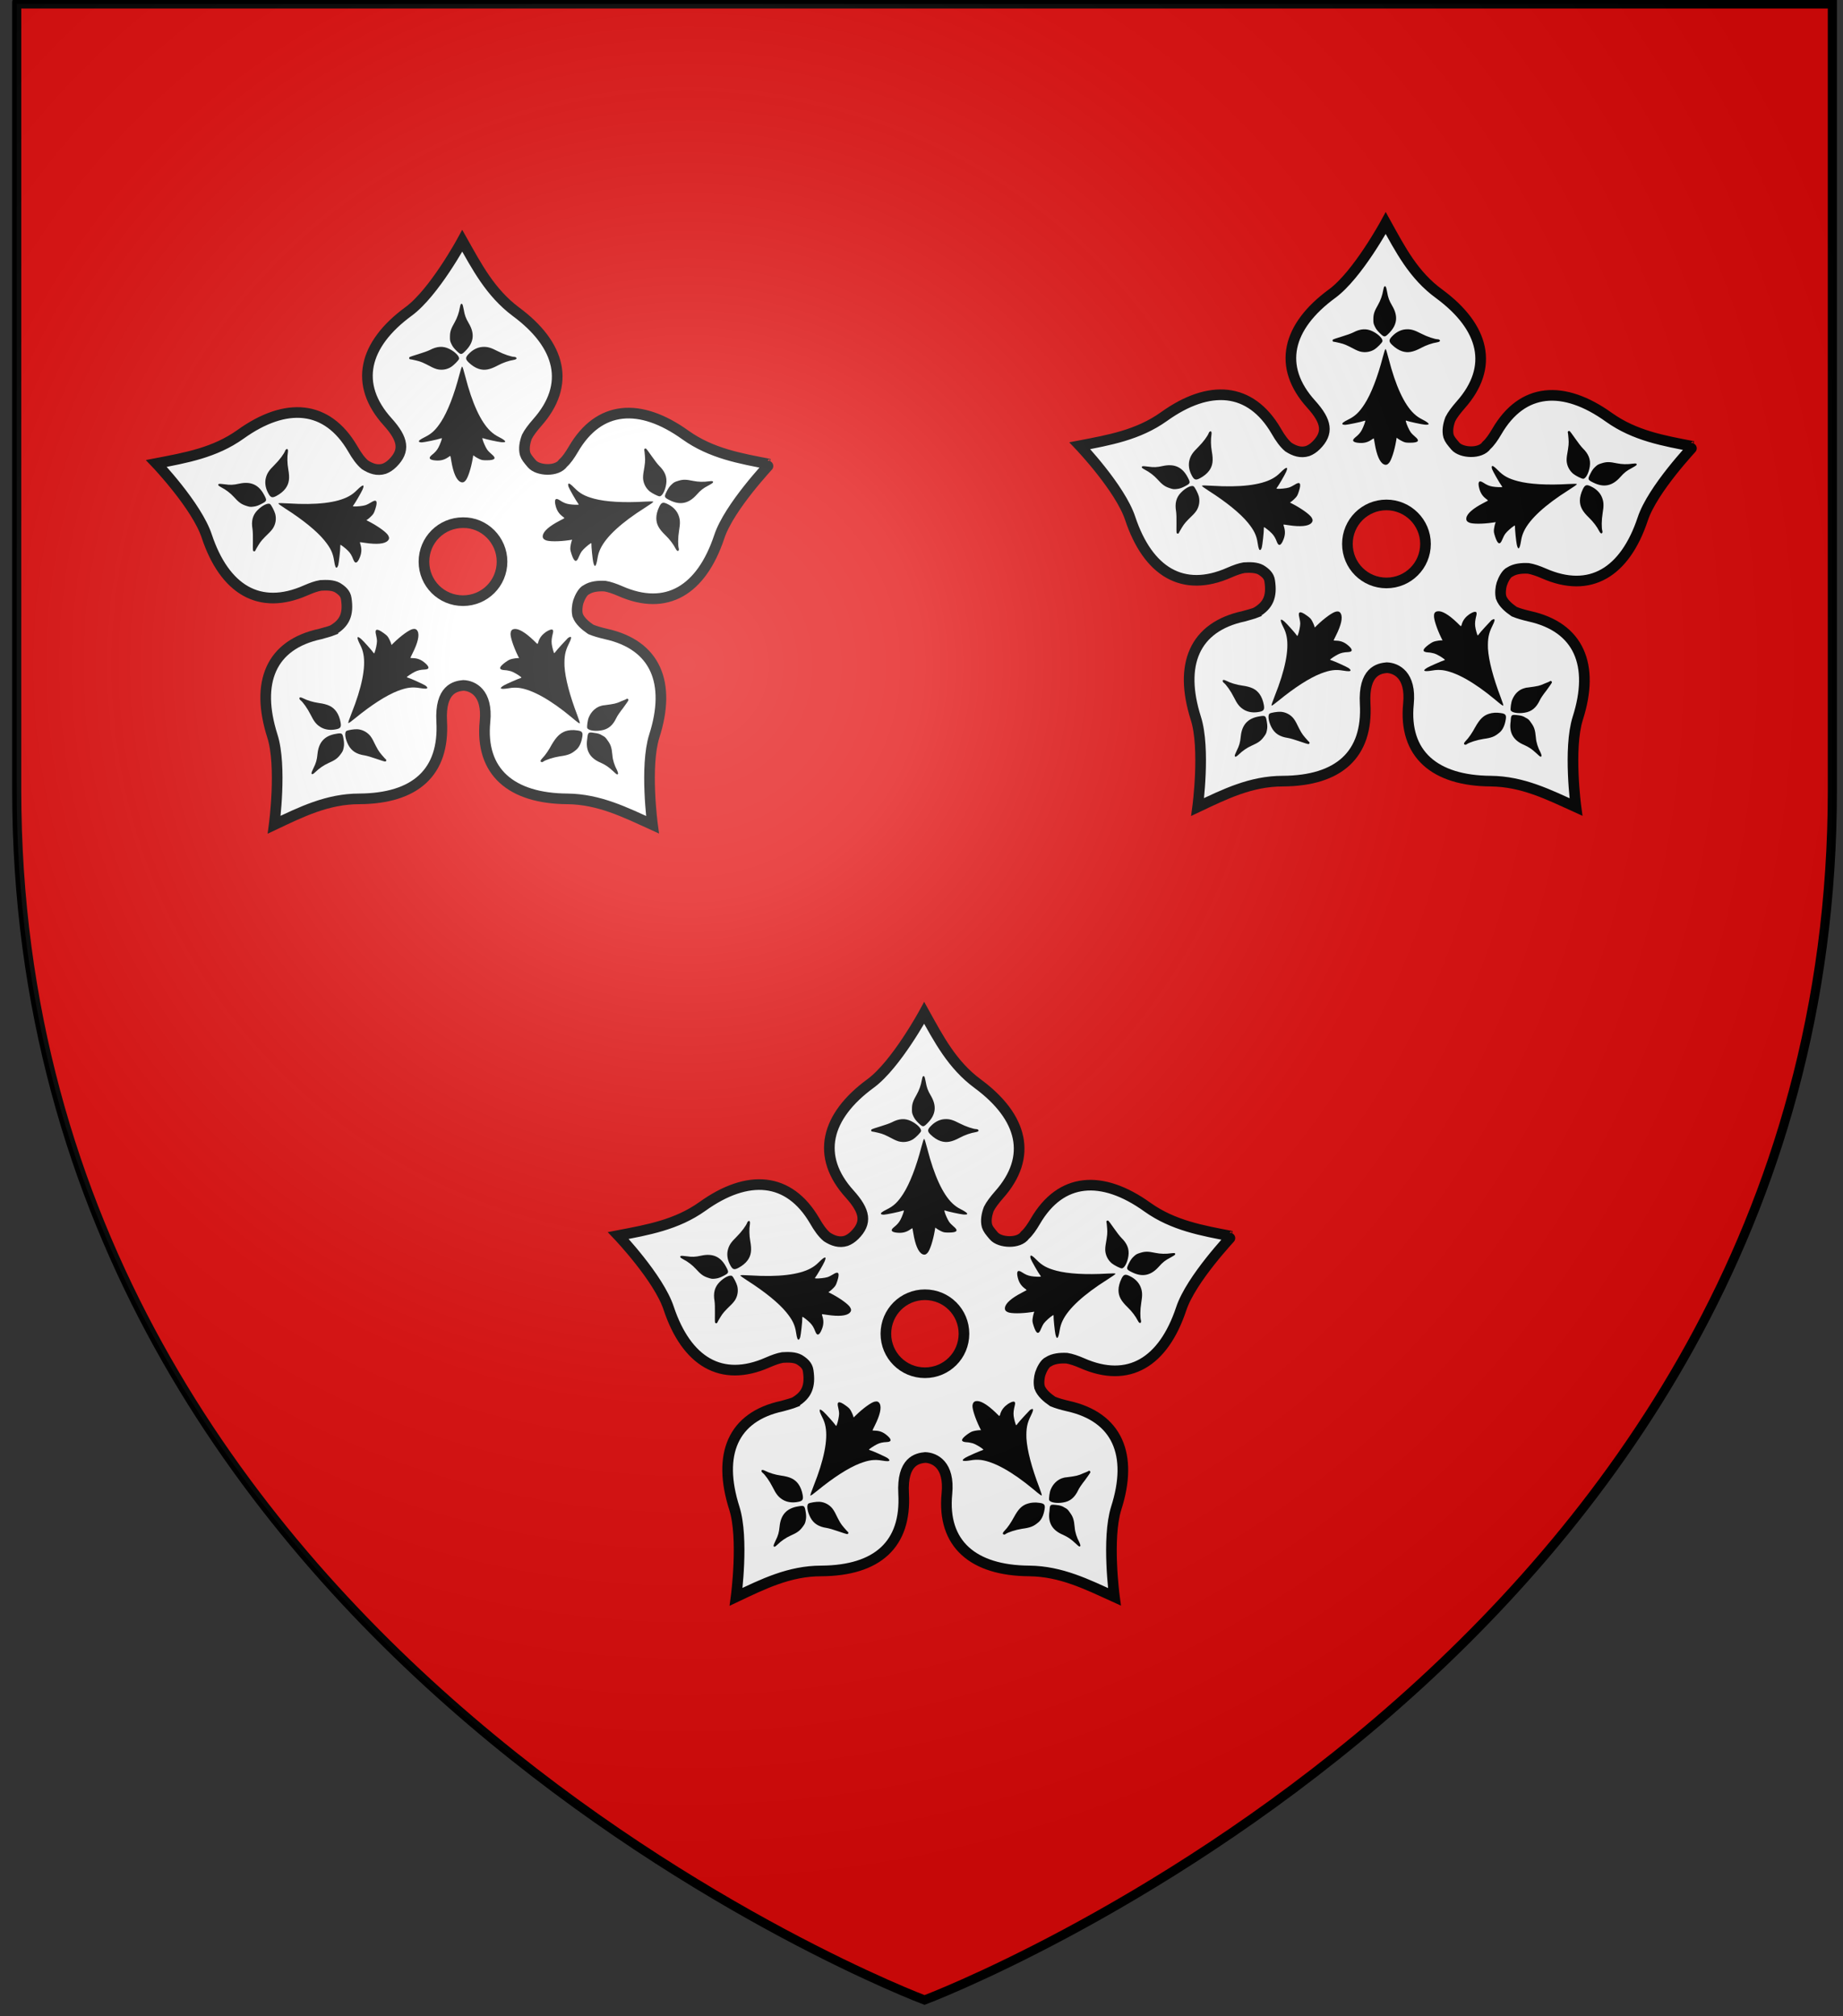
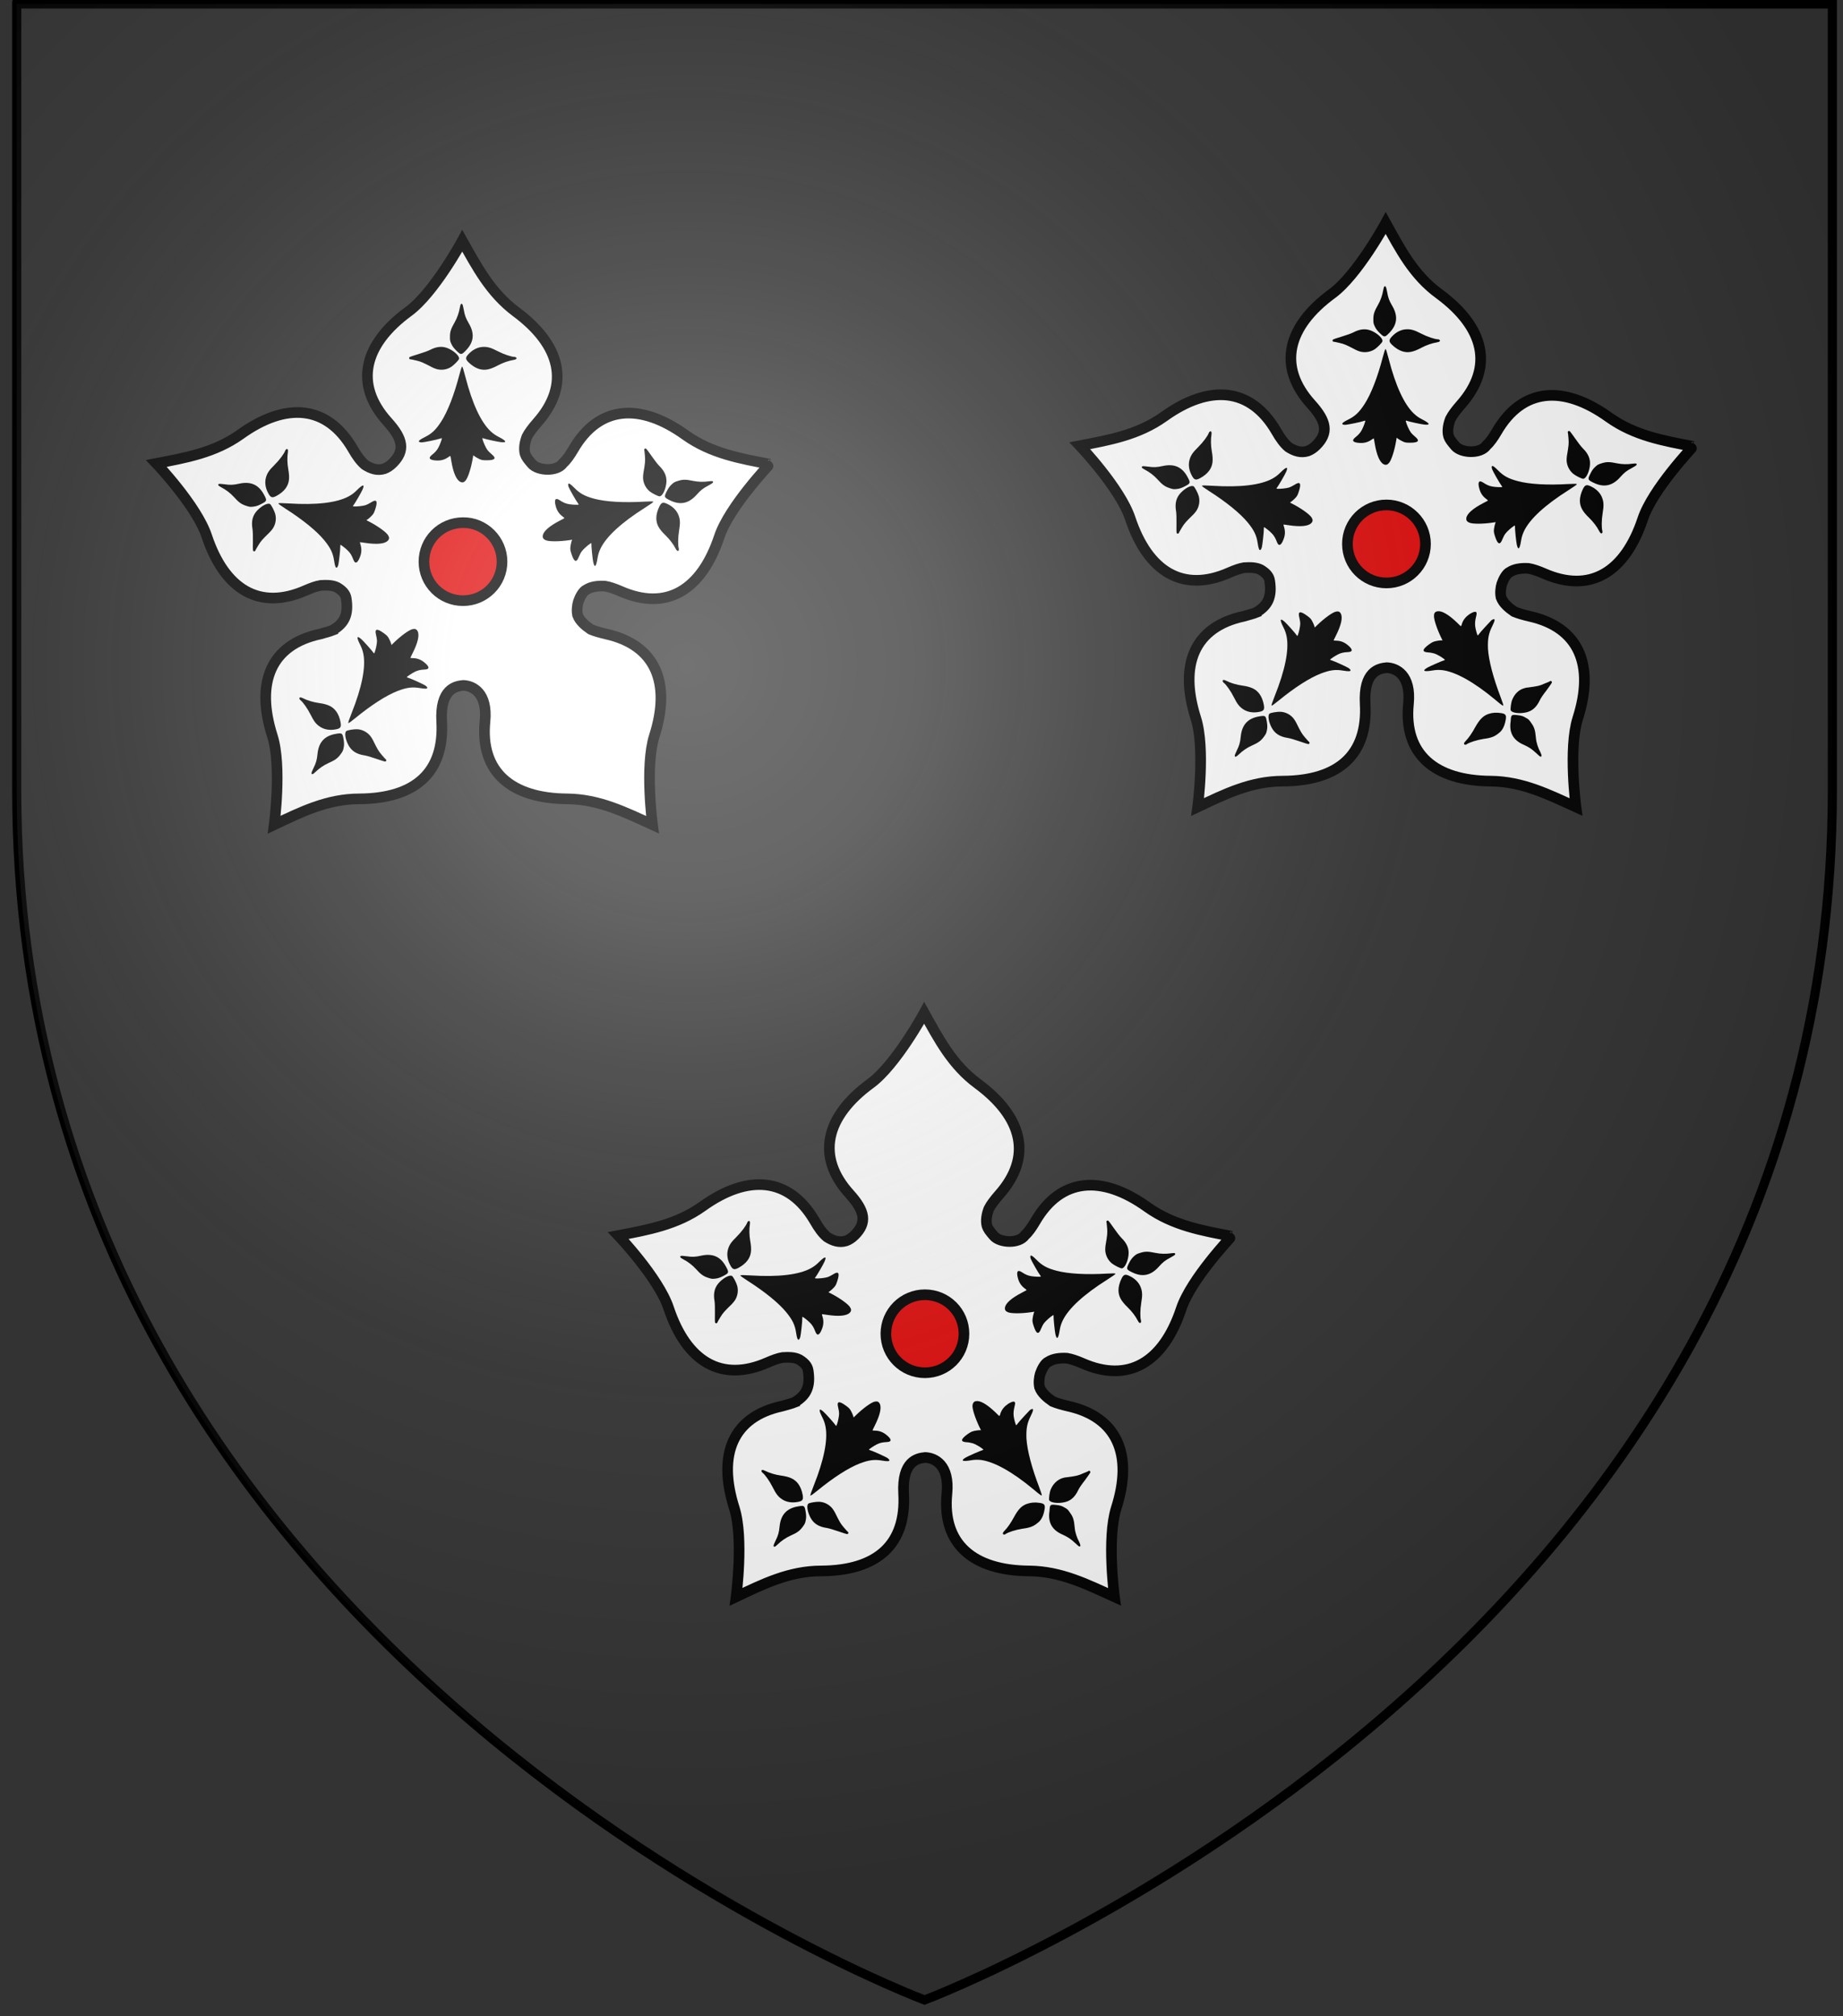
<svg xmlns="http://www.w3.org/2000/svg" xmlns:ns1="http://www.inkscape.org/namespaces/inkscape" xmlns:ns2="http://sodipodi.sourceforge.net/DTD/sodipodi-0.dtd" version="1.1" id="svg2" ns1:export-filename="/Users/olivier/Desktop/Blason Rouge/Blason_Vide_3D.png" ns1:export-xdpi="144" ns1:export-ydpi="144" ns1:output_extension="org.inkscape.output.svg.inkscape" ns1:version="0.48.1 " ns2:docname="Blason_ville_fr_Sainte-F‚Äö√Ñ√∂‚àö√ë‚àö‚àÇ‚Äö√†√∂‚àö√´‚Äö√†√∂‚Äö√†√á‚Äö√Ñ√∂‚àö‚Ä†‚àö‚àÇ‚Äö√†√∂‚àö¬¥‚Äö√Ñ√∂‚àö‚Ä†‚àö‚àÇ‚Äö√Ñ√∂‚àö‚Ä†‚àö√°‚Äö√Ñ√∂‚àö√ë‚àö‚àÇ‚Äö√†√∂‚Äö√Ñ‚Ä†‚Äö√†√∂‚Äö√†√á‚Äö√Ñ√∂‚àö√ë‚àö‚àÇ‚Äö√†√∂‚àö√´‚Äö√Ñ√∂‚àö√ë‚Äö√Ñ‚Ä†‚Äö√Ñ√∂‚àö√ë‚àö‚àÇ‚Äö√†√∂‚Äö√Ñ‚Ä†‚Äö√†√∂‚Äö√†√á‚Äö√Ñ√∂‚àö√ë‚àö‚àÇ‚Äö√†√∂‚Äö√Ñ‚Ä†‚Äö√†√∂‚àö¬∞¬¨¬®¬¨¬Æ¬¨¬®¬¨√Ü¬¨¬®¬¨¬Æ¬¨¬®‚àö√ú¬¨¬®¬¨¬Æ¬¨¬®¬¨√Ü¬¨¬®¬¨¬Æ¬¨¬®¬¨¬©r‚Äö√Ñ√∂‚àö√ë‚àö‚àÇ‚Äö√†√∂‚àö√´‚Äö√†√∂‚Äö√†√á‚Äö√Ñ√∂‚àö‚Ä†‚àö‚àÇ‚Äö√†√∂‚àö¬¥‚Äö√Ñ√∂‚àö‚Ä†‚àö‚àÇ‚Äö√Ñ√∂‚àö‚Ä†‚àö√°‚Äö√Ñ√∂‚àö√ë‚àö‚àÇ‚Äö√†√∂‚Äö√Ñ‚Ä†‚Äö√†√∂‚Äö√†√á‚Äö√Ñ√∂‚àö√ë‚àö‚àÇ‚Äö√†√∂‚àö√´‚Äö√Ñ√∂‚àö√ë‚Äö√Ñ‚Ä†‚Äö√Ñ√∂‚àö√ë‚àö‚àÇ‚Äö√†√∂‚Äö√Ñ‚Ä†‚Äö√†√∂‚Äö√†√á‚Äö√Ñ√∂‚àö√ë‚àö‚àÇ‚Äö√†√∂‚Äö√Ñ‚Ä†‚Äö√†√∂‚àö¬∞¬¨¬®¬¨¬Æ¬¨¬®¬¨√Ü¬¨¬®¬¨¬Æ¬¨¬®‚àö√ú¬¨¬®¬¨¬Æ¬¨¬®¬¨√Ü¬¨¬®¬¨¬Æ¬¨¬®¬¨¬©ole_(Corr‚Äö√Ñ√∂‚àö√ë‚àö‚àÇ‚Äö√†√∂‚àö√´‚Äö√†√∂‚Äö√†√á‚Äö√Ñ√∂‚àö‚Ä†‚àö‚àÇ‚Äö√†√∂‚àö¬¥‚Äö√Ñ√∂‚àö‚Ä†‚àö‚àÇ‚Äö√Ñ√∂‚àö‚Ä†‚àö√°‚Äö√Ñ√∂‚àö√ë‚àö‚àÇ‚Äö√†√∂‚Äö√Ñ‚Ä†‚Äö√†√∂‚Äö√†√á‚Äö√Ñ√∂‚àö√ë‚àö‚àÇ‚Äö√†√∂‚àö√´‚Äö√Ñ√∂‚àö√ë‚Äö√Ñ‚Ä†‚Äö√Ñ√∂‚àö√ë‚àö‚àÇ‚Äö√†√∂‚Äö√Ñ‚Ä†‚Äö√†√∂‚Äö√†√á‚Äö√Ñ√∂‚àö√ë‚àö‚àÇ‚Äö√†√∂‚Äö√Ñ‚Ä†‚Äö√†√∂‚àö¬∞¬¨¬®¬¨¬Æ¬¨¬®¬¨√Ü¬¨¬®¬¨¬Æ¬¨¬®‚àö√ú‚Äö√Ñ√∂‚àö√ë‚àö‚àÇ‚Äö√†√∂‚Äö√Ñ‚Ä†‚Äö√†√∂‚Äö√†√á‚Äö√Ñ√∂‚àö‚Ä†‚àö‚àÇ‚Äö√†√∂‚Äö√†¬¥ze).svg" ns2:version="0.32" x="0px" y="0px" viewBox="0 0 606 663" style="enable-background:new 0 0 606 663;" xml:space="preserve">
  <rect x="0" y="0" width="606" height="663" fill="#333333" stroke="none" />
  <style type="text/css">
	.st0{fill:#E20909;}
	.st1{fill:none;stroke:#000000;stroke-width:3;}
	.st2{fill:#FFFFFF;stroke:#000000;stroke-width:3;}
	.st3{fill:#E20909;stroke:#000000;stroke-width:3;}
	.st4{fill:url(#path2875_1_);}
</style>
  <ns2:namedview bordercolor="#666666" borderopacity="1.0" gridtolerance="10.0" guidetolerance="10.0" height="660px" id="base" ns1:current-layer="layer5" ns1:cx="87.813084" ns1:cy="428.69159" ns1:pageopacity="0.0" ns1:pageshadow="2" ns1:window-height="740" ns1:window-maximized="0" ns1:window-width="1280" ns1:window-x="-4" ns1:window-y="-4" ns1:zoom="0.81060606" objecttolerance="10.0" pagecolor="#ffffff" showgrid="false">
	</ns2:namedview>
  <desc id="desc4">Arms</desc>
  <defs>
    <ns1:perspective id="perspective16420" ns1:persp3d-origin="300 : 220 : 1" ns1:vp_x="0 : 330 : 1" ns1:vp_y="0 : 1000 : 0" ns1:vp_z="600 : 330 : 1" ns2:type="inkscape:persp3d">
		</ns1:perspective>
    <ns1:perspective id="perspective2990" ns1:persp3d-origin="372.04724 : 350.78739 : 1" ns1:vp_x="0 : 526.18109 : 1" ns1:vp_y="0 : 1000 : 0" ns1:vp_z="744.09448 : 526.18109 : 1" ns2:type="inkscape:persp3d">
		</ns1:perspective>
    <ns1:perspective id="perspective5607" ns1:persp3d-origin="75 : 50 : 1" ns1:vp_x="0 : 75 : 1" ns1:vp_y="0 : 1000 : 0" ns1:vp_z="150 : 75 : 1" ns2:type="inkscape:persp3d">
		</ns1:perspective>
  </defs>
  <g id="layer4" ns1:groupmode="layer" ns1:label="Meubles" ns2:insensitive="true">
</g>
-   <path id="path2855_1_" class="st0" d="M304,657.7c0,0,298.5-112.3,298.5-397.8s0-258.6,0-258.6H5.5v258.6  C5.5,545.4,304,657.7,304,657.7z" />
  <g id="layer1_1_">
    <path id="path1411_1_" class="st1" d="M304,657.7c0,0-298.5-112.3-298.5-397.8s0-258.6,0-258.6h597v258.6   C602.5,545.4,304,657.7,304,657.7z" />
  </g>
  <g id="g7752_4_" transform="matrix(1.167,0,0,1.166,-54.26,-72.57)">
    <path id="path14529_4_" class="st2" d="M306.9,347.9c0,0-7.9,14.6-15.1,19.9c-12.7,9.3-15.5,20.6-5.9,31.2   c4.4,4.9,4.9,8.1,1.4,11.6c-0.8,0.8-1.6,1.3-2.4,1.6c-1.9,0.6-3.7,0-5.4-1.1c-1.2-1-2.3-2.5-3.5-4.6c-7.2-12.3-18.8-13.2-31.6-4   c-7.3,5.2-15.4,6.6-23.7,8.2c0,0,11.4,12,14.2,20.5c5,15,14.8,21.1,27.9,15.3c1.6-0.7,3-1.2,4.2-1.4c1.7-0.1,3.4-0.1,4.7,0.6   c1.3,0.8,2.3,1.7,2.5,3.1c0.7,4.5-0.5,6.9-3.6,8.8c0,0-0.1,0-0.1,0.1c-1,0.4-2.2,0.7-3.6,1.1c-14,3-18.3,13.7-13.5,28.8   c2.7,8.5,0.5,25,0.5,25c7.6-3.6,15-7.3,24-7.3c15.8-0.1,24-7.5,23.2-21.8c-0.5-9.2,3.9-10,6.1-10.2c2.6,0.1,6.9,2,6.1,10.2   c-1.4,14.2,7.4,21.7,23.2,21.8c9,0.1,16.3,3.8,24,7.3c0,0-2.2-16.4,0.5-25c4.8-15,0.4-25.7-13.6-28.8c-1.7-0.4-3.1-0.8-4.3-1.3   c-1.6-1.1-3.1-2.4-3.7-4c0,0,0,0,0,0c0,0,0,0,0-0.1c-0.3-1-0.1-2.8,0.2-3.7c0.4-1.2,1.3-3,2.3-3.4c1.4-0.9,3.3-1.1,5.2-1   c1.2,0.2,2.7,0.7,4.3,1.4c13.1,5.8,22.9-0.3,27.9-15.3c2.8-8.5,14.3-20.5,14.2-20.5c-8.3-1.6-16.4-3-23.7-8.2   c-12.8-9.2-24.4-8.4-31.6,4c-1,1.7-1.9,3-2.9,3.9c-1.7,2.5-7.1,2.2-8.8,0.2c-1.1-1.3-1.6-1.9-1.9-2.8c-0.4-1.5-0.1-3.2,0.5-4.8   c0.6-1.2,1.6-2.5,2.9-4c9.5-10.7,6.7-21.9-6-31.3C314.8,362.6,311,355.3,306.9,347.9z" />
    <path id="path16313_4_" class="st3" d="M318.1,438.4c0,6.1-4.9,11-11,11c-6.1,0-11-4.9-11-11c0-6.1,4.9-11,11-11   C313.2,427.4,318.1,432.3,318.1,438.4z" />
    <g id="g3080_4_" transform="matrix(0.15,1.179244e-7,-1.179244e-7,0.15,250.751,337.115)" ns1:label="Calque 1">
-       <path id="path1948_4_" d="M370.7,525.5c-7.4-3.7-13.2-17.3-16.8-39c-0.9-5.2-1.6-9.5-1.8-9.7c-0.1-0.1-2.3,1.1-4.8,2.9    c-6.5,4.4-13.4,6.2-21.7,5.7c-12.7-0.7-15.7-4.4-8.4-10.3c6.5-5.2,9.8-9,12.7-14.6c2.8-5.3,6.8-16.2,6.2-16.9    c-0.2-0.2-1.4,0-2.7,0.5c-4.6,1.8-31.3,7.3-35.1,7.3c-2.2,0-4.4-0.5-5-1.2c-1.4-1.7,1.5-4.1,10.7-8.7    c13.3-6.6,20.8-13.8,30.8-29.2c12.2-18.9,24.4-50.3,34.3-88.4c2.5-9.7,4.3-15,5.1-15c0.8,0,2.8,6.3,5.9,18.4    c12.9,50.5,29.1,85.7,47.4,103c4.8,4.5,9.1,7.6,15.6,10.9c14.3,7.3,15.9,10.8,4.5,9.8c-5.7-0.5-29.8-5.7-34.1-7.4    c-1.4-0.6-1.5-0.3-1,1.9c1.2,5,5.9,15.5,8.8,19.6c1.6,2.3,5.4,6.1,8.3,8.5c9.5,7.7,6.6,11.4-9.1,11.4c-8,0-9.6-0.3-14.3-2.5    c-2.9-1.4-6.6-3.5-8.2-4.7l-2.9-2.2l-1,6c-3.1,18.3-8.9,36.2-13.3,41.3C377.6,526.7,374.6,527.4,370.7,525.5z M326.2,313.5    c-2.4-0.7-6.2-2.2-8.5-3.4c-17.7-9.3-20.6-10.5-29.7-12.7c-5.3-1.3-10.4-2.3-11.2-2.3c-2.1,0-2.9-2.5-1.4-4    c0.7-0.6,8.1-3.2,16.6-5.7c8.4-2.5,18.1-6,21.4-7.7c13.7-7.2,25-7.9,36.7-2.1c11.2,5.6,19.6,14.3,18.2,18.9    c-0.8,2.7-9.8,11.8-14.8,15C345.5,314.5,335.4,316,326.2,313.5z M405.3,313c-6.2-2-12.9-6.3-18.8-12c-7-6.8-6.6-9.9,2.4-18.4    c6.7-6.3,15-10.2,23.1-10.8c9.3-0.7,15.9,1.1,29.3,8.1c11.2,5.8,25.5,10.6,31.3,10.6c1.1,0,2.5,0.6,3.2,1.3    c1.7,2.1-0.2,3.7-5.2,4.5c-8.6,1.3-19.9,5.2-29.4,10.3C425.9,314.8,416.2,316.5,405.3,313z M363.4,278.9c-4.6-4.5-7.3-8-9.3-12.4    c-2.6-5.5-2.9-6.9-2.8-14.2c0.1-9.2,1.8-14.5,9-27c4.5-7.9,8-17.8,9.6-27.5c1.1-6.5,2.6-8.4,4.7-6.1c0.6,0.7,1.8,5.2,2.6,10    c1.8,10.7,3.8,16.1,9.5,25.8c11.3,19.2,9.6,35.5-5.5,51C372.8,287.2,372,287.2,363.4,278.9z" />
-     </g>
+       </g>
    <g id="g3083_4_" transform="matrix(4.63524e-2,0.143,-0.143,4.63524e-2,413.421,382.601)" ns1:label="Calque 1">
      <path id="path3085_4_" d="M134.5,629.4c-7.4-3.7-13.2-17.3-16.8-39c-0.9-5.2-1.6-9.5-1.8-9.7s-2.3,1.1-4.8,2.9    c-6.5,4.4-13.4,6.2-21.7,5.7c-12.7-0.7-15.7-4.4-8.4-10.3c6.5-5.2,9.8-9,12.7-14.6c2.8-5.3,6.8-16.2,6.2-16.9    c-0.2-0.2-1.4,0-2.7,0.5c-4.6,1.8-31.3,7.3-35.1,7.3c-2.2,0-4.4-0.5-5-1.2c-1.4-1.7,1.5-4.1,10.7-8.7    c13.3-6.6,20.8-13.8,30.8-29.2c12.2-18.9,24.4-50.3,34.3-88.4c2.5-9.7,4.3-15,5.1-15c0.8,0,2.8,6.3,5.9,18.4    c12.9,50.5,29.1,85.7,47.4,103c4.8,4.5,9.1,7.6,15.6,10.9c14.3,7.3,15.9,10.8,4.5,9.8c-5.7-0.5-29.8-5.7-34.1-7.4    c-1.4-0.6-1.5-0.3-1,1.9c1.2,5,5.9,15.5,8.8,19.6c1.6,2.3,5.4,6.1,8.3,8.5c9.5,7.7,6.6,11.4-9.1,11.4c-8,0-9.6-0.3-14.3-2.5    c-2.9-1.4-6.6-3.5-8.2-4.7l-2.9-2.2l-1,6c-3.1,18.3-8.9,36.2-13.3,41.3C141.4,630.6,138.4,631.3,134.5,629.4z M90,417.4    c-2.4-0.7-6.2-2.2-8.5-3.4c-17.7-9.3-20.6-10.5-29.7-12.7c-5.3-1.3-10.4-2.3-11.2-2.3c-2.1,0-2.9-2.5-1.4-4    c0.7-0.6,8.1-3.2,16.6-5.7s18.1-6,21.4-7.7c13.7-7.2,25-7.9,36.7-2.1c11.2,5.6,19.6,14.3,18.2,18.9c-0.8,2.7-9.8,11.8-14.8,15    C109.3,418.4,99.2,419.9,90,417.4z M169.1,416.9c-6.2-2-12.9-6.3-18.8-12c-7-6.8-6.6-9.9,2.4-18.4c6.7-6.3,15-10.2,23.1-10.8    c9.3-0.7,15.9,1.1,29.3,8.1c11.2,5.8,25.5,10.6,31.3,10.6c1.1,0,2.5,0.6,3.2,1.3c1.7,2.1-0.2,3.7-5.2,4.5    c-8.6,1.3-19.9,5.2-29.4,10.3C189.6,418.7,180,420.4,169.1,416.9z M127.2,382.8c-4.6-4.5-7.3-8-9.3-12.4    c-2.6-5.5-2.9-6.9-2.8-14.2c0.1-9.2,1.8-14.5,9-27c4.5-7.9,8-17.8,9.6-27.5c1.1-6.5,2.6-8.4,4.7-6.1c0.6,0.7,1.8,5.2,2.6,10    c1.8,10.7,3.8,16.1,9.5,25.8c11.3,19.2,9.6,35.5-5.5,51C136.6,391.1,135.7,391.1,127.2,382.8z" />
    </g>
    <path id="path3089_4_" d="M321.5,457.4c1.2-0.2,3.1,0.9,5.5,3.2c0.6,0.6,1,1,1.1,1c0,0,0.2-0.3,0.3-0.8c0.4-1.1,1.1-1.9,2.1-2.6   c1.6-1,2.3-0.9,1.9,0.5c-0.3,1.2-0.4,2-0.3,2.9c0.1,0.9,0.6,2.6,0.7,2.6c0,0,0.2-0.1,0.3-0.3c0.4-0.6,3.2-3.6,3.6-4   c0.3-0.2,0.6-0.3,0.7-0.3c0.3,0.1,0.2,0.6-0.5,2c-1,2-1.3,3.5-1.2,6.3c0.2,3.4,1.5,8.3,3.6,13.8c0.5,1.4,0.8,2.2,0.7,2.3   c-0.1,0.1-0.9-0.5-2.3-1.7c-6-5-11.1-7.8-14.8-8.3c-1-0.1-1.8-0.1-2.9,0.1c-2.4,0.4-2.9,0.1-1.4-0.8c0.7-0.4,4.1-1.9,4.8-2.1   c0.2-0.1,0.2-0.1,0-0.3c-0.6-0.5-2.1-1.4-2.8-1.6c-0.4-0.1-1.2-0.3-1.7-0.3c-1.8-0.1-1.8-0.8,0.1-2.2c1-0.7,1.2-0.8,2-1   c0.5-0.1,1.1-0.2,1.4-0.2l0.5,0l-0.4-0.8c-1.2-2.5-2.1-5.2-2-6.2C320.6,457.9,320.9,457.5,321.5,457.4z M345.6,479.2   c0.3-0.1,0.9-0.3,1.3-0.3c3-0.4,3.4-0.5,4.7-1.1c0.8-0.3,1.5-0.6,1.6-0.7c0.2-0.2,0.6,0.1,0.5,0.4c0,0.1-0.7,1.1-1.5,2.2   c-0.8,1-1.7,2.3-1.9,2.8c-1,2.1-2.3,3.2-4.3,3.5c-1.8,0.3-3.6,0-3.9-0.7c-0.1-0.4,0.1-2.3,0.5-3.1   C343.2,480.8,344.3,479.7,345.6,479.2z M336.1,486.3c0.9-0.3,2.1-0.4,3.3-0.2c1.5,0.2,1.7,0.6,1.3,2.4c-0.3,1.4-0.9,2.6-1.9,3.3   c-1.1,0.9-2,1.3-4.3,1.6c-1.9,0.3-4,1-4.7,1.5c-0.1,0.1-0.4,0.2-0.5,0.1c-0.4-0.1-0.3-0.5,0.2-1c0.9-0.9,1.9-2.4,2.7-3.9   C333.4,487.9,334.4,486.8,336.1,486.3z M344.2,486.7c1,0.1,1.6,0.3,2.2,0.7c0.8,0.4,1,0.6,1.6,1.5c0.8,1.1,1.1,1.9,1.3,4.1   c0.1,1.4,0.6,2.9,1.3,4.2c0.4,0.9,0.4,1.2,0,1.2c-0.1,0-0.7-0.5-1.2-1c-1.2-1.1-1.9-1.6-3.4-2.3c-3.1-1.3-4.3-3.5-3.8-6.7   C342.3,486.5,342.4,486.5,344.2,486.7z" />
    <g id="g3091_4_" transform="matrix(-0.121,-8.81676e-2,8.81676e-2,-0.121,261.227,608.147)" ns1:label="Calque 1">
      <path id="path3093_4_" d="M411.2,940.2c-7.4-3.7-13.2-17.3-16.8-39c-0.9-5.2-1.6-9.5-1.8-9.7c-0.1-0.1-2.3,1.1-4.8,2.9    c-6.5,4.4-13.4,6.2-21.7,5.7c-12.7-0.7-15.7-4.4-8.4-10.3c6.5-5.2,9.8-9,12.7-14.6c2.8-5.3,6.8-16.2,6.2-16.9    c-0.2-0.2-1.4,0-2.7,0.5c-4.6,1.8-31.3,7.3-35.1,7.3c-2.2,0-4.4-0.5-5-1.2c-1.4-1.7,1.5-4.1,10.7-8.7    c13.3-6.6,20.8-13.8,30.8-29.2c12.2-18.9,24.4-50.3,34.3-88.4c2.5-9.7,4.3-15,5.1-15c0.8,0,2.8,6.3,5.9,18.4    c12.9,50.5,29.1,85.7,47.4,103c4.8,4.5,9.1,7.6,15.6,10.9c14.3,7.3,15.9,10.8,4.5,9.8c-5.7-0.5-29.8-5.7-34.1-7.4    c-1.4-0.6-1.5-0.3-1,1.9c1.2,5,5.9,15.5,8.8,19.6c1.6,2.3,5.4,6.1,8.3,8.5c9.5,7.7,6.6,11.4-9.1,11.4c-8,0-9.6-0.3-14.3-2.5    c-2.9-1.4-6.6-3.5-8.2-4.7l-2.9-2.2l-1,6c-3.1,18.3-8.9,36.2-13.3,41.3C418.1,941.4,415.1,942.1,411.2,940.2z M366.7,728.1    c-2.4-0.7-6.2-2.2-8.5-3.4c-17.7-9.3-20.6-10.5-29.7-12.7c-5.3-1.3-10.4-2.3-11.2-2.3c-2.1,0-2.9-2.5-1.4-4    c0.7-0.6,8.1-3.2,16.6-5.7c8.4-2.5,18.1-6,21.4-7.7c13.7-7.2,25-7.9,36.7-2.1c11.2,5.6,19.6,14.3,18.2,18.9    c-0.8,2.7-9.8,11.8-14.8,15C386,729.2,375.9,730.7,366.7,728.1z M445.8,727.7c-6.2-2-12.9-6.3-18.8-12c-7-6.8-6.6-9.9,2.4-18.4    c6.7-6.3,15-10.2,23.1-10.8c9.3-0.7,15.9,1.1,29.3,8.1c11.2,5.8,25.5,10.6,31.3,10.6c1.1,0,2.5,0.6,3.2,1.3    c1.7,2.1-0.2,3.7-5.2,4.5c-8.6,1.3-19.9,5.2-29.4,10.3C466.4,729.5,456.7,731.2,445.8,727.7z M403.9,693.5    c-4.6-4.5-7.3-8-9.3-12.4c-2.6-5.5-2.9-6.9-2.8-14.2c0.1-9.2,1.8-14.5,9-27c4.5-7.9,8-17.8,9.6-27.5c1.1-6.5,2.6-8.4,4.7-6.1    c0.6,0.7,1.8,5.2,2.6,10c1.8,10.7,3.8,16.1,9.5,25.8c11.3,19.2,9.6,35.5-5.5,51C413.3,701.9,412.5,701.9,403.9,693.5z" />
    </g>
    <g id="g3095_4_" transform="matrix(4.63524e-2,-0.143,0.143,4.63524e-2,158.189,476.668)" ns1:label="Calque 1">
      <path id="path3097_4_" d="M541.6,717.6c-7.4-3.7-13.2-17.3-16.8-39c-0.9-5.2-1.6-9.5-1.8-9.7c-0.1-0.1-2.3,1.1-4.8,2.9    c-6.5,4.4-13.4,6.2-21.7,5.7c-12.7-0.7-15.7-4.4-8.4-10.3c6.5-5.2,9.8-9,12.7-14.6c2.8-5.3,6.8-16.2,6.2-16.9    c-0.2-0.2-1.4,0-2.7,0.5c-4.6,1.8-31.3,7.3-35.1,7.3c-2.2,0-4.4-0.5-5-1.2c-1.4-1.7,1.5-4.1,10.7-8.7    c13.3-6.6,20.8-13.8,30.8-29.2c12.2-18.9,24.4-50.3,34.3-88.4c2.5-9.7,4.3-15,5.1-15c0.8,0,2.8,6.3,5.9,18.4    c12.9,50.5,29.1,85.7,47.4,103c4.8,4.5,9.1,7.6,15.6,10.9c14.3,7.3,15.9,10.8,4.5,9.8c-5.7-0.5-29.8-5.7-34.1-7.4    c-1.4-0.6-1.5-0.3-1,1.9c1.2,5,5.9,15.5,8.8,19.6c1.6,2.3,5.4,6.1,8.3,8.5c9.5,7.7,6.6,11.4-9.1,11.4c-8,0-9.6-0.3-14.3-2.5    c-2.9-1.4-6.6-3.5-8.2-4.7l-2.9-2.2l-1,6c-3.1,18.3-8.9,36.2-13.3,41.3C548.5,718.9,545.5,719.6,541.6,717.6z M497.1,505.6    c-2.4-0.7-6.2-2.2-8.5-3.4c-17.7-9.3-20.6-10.5-29.7-12.7c-5.3-1.3-10.4-2.3-11.2-2.3c-2.1,0-2.9-2.5-1.4-4    c0.7-0.6,8.1-3.2,16.6-5.7c8.4-2.5,18.1-6,21.4-7.7c13.7-7.2,25-7.9,36.7-2.1c11.2,5.6,19.6,14.3,18.2,18.9    c-0.8,2.7-9.8,11.8-14.8,15C516.4,506.6,506.3,508.2,497.1,505.6z M576.2,505.2c-6.2-2-12.9-6.3-18.8-12c-7-6.8-6.6-9.9,2.4-18.4    c6.7-6.3,15-10.2,23.1-10.8c9.3-0.7,15.9,1.1,29.3,8.1c11.2,5.8,25.5,10.6,31.3,10.6c1.1,0,2.5,0.6,3.2,1.3    c1.7,2.1-0.2,3.7-5.2,4.5c-8.6,1.3-19.9,5.2-29.4,10.3C596.8,507,587.1,508.7,576.2,505.2z M534.3,471c-4.6-4.5-7.3-8-9.3-12.4    c-2.6-5.5-2.9-6.9-2.8-14.2c0.1-9.2,1.8-14.5,9-27c4.5-7.9,8-17.8,9.6-27.5c1.1-6.5,2.6-8.4,4.7-6.1c0.6,0.7,1.8,5.2,2.6,10    c1.8,10.7,3.8,16.1,9.5,25.8c11.3,19.2,9.6,35.5-5.5,51C543.7,479.3,542.9,479.4,534.3,471z" />
    </g>
  </g>
  <g>
    <g id="g7726_4_" transform="matrix(1.167,0,0,1.166,-30.981,-23.427)">
      <path id="path6712_4_" class="st2" d="M156.8,88c0,0-7.9,14.6-15.1,19.9c-12.7,9.3-15.5,20.6-5.9,31.2c4.4,4.9,4.9,8.1,1.4,11.6    c-0.8,0.8-1.6,1.3-2.4,1.6c-1.9,0.6-3.7,0-5.4-1.1c-1.2-1-2.3-2.5-3.5-4.6c-7.2-12.3-18.8-13.2-31.6-4c-7.3,5.2-15.4,6.6-23.7,8.2    c0,0,11.4,12,14.2,20.5c5,15,14.8,21.1,27.9,15.3c1.6-0.7,3-1.2,4.2-1.4c1.7-0.1,3.4-0.1,4.7,0.6c1.3,0.8,2.3,1.7,2.5,3.1    c0.7,4.5-0.5,6.9-3.6,8.8c0,0-0.1,0-0.1,0.1c-1,0.4-2.2,0.7-3.6,1.1c-14,3-18.3,13.7-13.5,28.8c2.7,8.5,0.5,25,0.5,25    c7.6-3.6,15-7.3,24-7.3c15.8-0.1,24-7.5,23.2-21.8c-0.5-9.2,3.9-10,6.1-10.2c2.6,0.1,6.9,2,6.1,10.2c-1.4,14.2,7.4,21.7,23.2,21.8    c9,0.1,16.3,3.8,24,7.3c0,0-2.2-16.4,0.5-25c4.8-15,0.4-25.7-13.6-28.8c-1.7-0.4-3.1-0.8-4.3-1.3c-1.6-1.1-3.1-2.4-3.7-4    c0,0,0,0,0,0c0,0,0,0,0-0.1c-0.3-1-0.1-2.8,0.2-3.7c0.4-1.2,1.3-3,2.3-3.4c1.4-0.9,3.3-1.1,5.2-1c1.2,0.2,2.7,0.7,4.3,1.4    c13.1,5.8,22.9-0.3,27.9-15.3c2.8-8.5,14.3-20.5,14.2-20.5c-8.3-1.6-16.4-3-23.7-8.2c-12.8-9.2-24.4-8.4-31.6,4    c-1,1.7-1.9,3-2.9,3.9c-1.7,2.5-7.1,2.2-8.8,0.2c-1.1-1.3-1.6-1.9-1.9-2.8c-0.4-1.5-0.1-3.2,0.5-4.8c0.6-1.2,1.6-2.5,2.9-4    c9.5-10.7,6.7-21.9-6-31.3C164.7,102.6,160.9,95.3,156.8,88z" />
      <path id="path6714_4_" class="st3" d="M168,178.5c0,6.1-4.9,11-11,11c-6.1,0-11-4.9-11-11c0-6.1,4.9-11,11-11    C163,167.4,168,172.4,168,178.5z" />
      <g id="g6716_4_" transform="matrix(0.15,1.179244e-7,-1.179244e-7,0.15,111.069,41.877)" ns1:label="Calque 1">
        <path id="path6718_4_" d="M301.1,760.7c-7.4-3.7-13.2-17.3-16.8-39c-0.9-5.2-1.6-9.5-1.8-9.7c-0.1-0.1-2.3,1.1-4.8,2.9     c-6.5,4.4-13.4,6.2-21.7,5.7c-12.7-0.7-15.7-4.4-8.4-10.3c6.5-5.2,9.8-9,12.7-14.6c2.8-5.3,6.8-16.2,6.2-16.9     c-0.2-0.2-1.4,0-2.7,0.5c-4.6,1.8-31.3,7.3-35.1,7.3c-2.2,0-4.4-0.5-5-1.2c-1.4-1.7,1.5-4.1,10.7-8.7     c13.3-6.6,20.8-13.8,30.8-29.2c12.2-18.9,24.4-50.3,34.3-88.4c2.5-9.7,4.3-15,5.1-15c0.8,0,2.8,6.3,5.9,18.4     c12.9,50.5,29.1,85.7,47.4,103c4.8,4.5,9.1,7.6,15.6,10.9c14.3,7.3,15.9,10.8,4.5,9.8c-5.7-0.5-29.8-5.7-34.1-7.4     c-1.4-0.6-1.5-0.3-1,1.9c1.2,5,5.9,15.5,8.8,19.6c1.6,2.3,5.4,6.1,8.3,8.5c9.5,7.7,6.6,11.4-9.1,11.4c-8,0-9.6-0.3-14.3-2.5     c-2.9-1.4-6.6-3.5-8.2-4.7l-2.9-2.2l-1,6c-3.1,18.3-8.9,36.2-13.3,41.3C308,762,305,762.7,301.1,760.7z M256.6,548.7     c-2.4-0.7-6.2-2.2-8.5-3.4c-17.7-9.3-20.6-10.5-29.7-12.7c-5.3-1.3-10.4-2.3-11.2-2.3c-2.1,0-2.9-2.5-1.4-4     c0.7-0.6,8.1-3.2,16.6-5.7c8.4-2.5,18.1-6,21.4-7.7c13.7-7.2,25-7.9,36.7-2.1c11.2,5.6,19.6,14.3,18.2,18.9     c-0.8,2.7-9.8,11.8-14.8,15C275.9,549.8,265.8,551.3,256.6,548.7z M335.7,548.3c-6.2-2-12.9-6.3-18.8-12c-7-6.8-6.6-9.9,2.4-18.4     c6.7-6.3,15-10.2,23.1-10.8c9.3-0.7,15.9,1.1,29.3,8.1c11.2,5.8,25.5,10.6,31.3,10.6c1.1,0,2.5,0.6,3.2,1.3     c1.7,2.1-0.2,3.7-5.2,4.5c-8.6,1.3-19.9,5.2-29.4,10.3C356.3,550.1,346.6,551.8,335.7,548.3z M293.8,514.1     c-4.6-4.5-7.3-8-9.3-12.4c-2.6-5.5-2.9-6.9-2.8-14.2c0.1-9.2,1.8-14.5,9-27c4.5-7.9,8-17.8,9.6-27.5c1.1-6.5,2.6-8.4,4.7-6.1     c0.6,0.7,1.8,5.2,2.6,10c1.8,10.7,3.8,16.1,9.5,25.8c11.3,19.2,9.6,35.5-5.5,51C303.2,522.4,302.4,522.5,293.8,514.1z" />
      </g>
      <g id="g6720_4_" transform="matrix(4.63524e-2,0.143,-0.143,4.63524e-2,273.738,87.363)" ns1:label="Calque 1">
        <path id="path6722_4_" d="M336.8,768.3c-7.4-3.7-13.2-17.3-16.8-39c-0.9-5.2-1.6-9.5-1.8-9.7c-0.1-0.1-2.3,1.1-4.8,2.9     c-6.5,4.4-13.4,6.2-21.7,5.7c-12.7-0.7-15.7-4.4-8.4-10.3c6.5-5.2,9.8-9,12.7-14.6c2.8-5.3,6.8-16.2,6.2-16.9     c-0.2-0.2-1.4,0-2.7,0.5c-4.6,1.8-31.3,7.3-35.1,7.3c-2.2,0-4.4-0.5-5-1.2c-1.4-1.7,1.5-4.1,10.7-8.7     c13.3-6.6,20.8-13.8,30.8-29.2c12.2-18.9,24.4-50.3,34.3-88.4c2.5-9.7,4.3-15,5.1-15c0.8,0,2.8,6.3,5.9,18.4     c12.9,50.5,29.1,85.7,47.4,103c4.8,4.5,9.1,7.6,15.6,10.9c14.3,7.3,15.9,10.8,4.5,9.8c-5.7-0.5-29.8-5.7-34.1-7.4     c-1.4-0.6-1.5-0.3-1,1.9c1.2,5,5.9,15.5,8.8,19.6c1.6,2.3,5.4,6.1,8.3,8.5c9.5,7.7,6.6,11.4-9.1,11.4c-8,0-9.6-0.3-14.3-2.5     c-2.9-1.4-6.6-3.5-8.2-4.7l-2.9-2.2l-1,6c-3.1,18.3-8.9,36.2-13.3,41.3C343.6,769.5,340.6,770.2,336.8,768.3z M292.2,556.3     c-2.4-0.7-6.2-2.2-8.5-3.4c-17.7-9.3-20.6-10.5-29.7-12.7c-5.3-1.3-10.4-2.3-11.2-2.3c-2.1,0-2.9-2.5-1.4-4     c0.7-0.6,8.1-3.2,16.6-5.7c8.4-2.5,18.1-6,21.4-7.7c13.7-7.2,25-7.9,36.7-2.1c11.2,5.6,19.6,14.3,18.2,18.9     c-0.8,2.7-9.8,11.8-14.8,15C311.5,557.3,301.4,558.8,292.2,556.3z M371.3,555.8c-6.2-2-12.9-6.3-18.8-12c-7-6.8-6.6-9.9,2.4-18.4     c6.7-6.3,15-10.2,23.1-10.8c9.3-0.7,15.9,1.1,29.3,8.1c11.2,5.8,25.5,10.6,31.3,10.6c1.1,0,2.5,0.6,3.2,1.3     c1.7,2.1-0.2,3.7-5.2,4.5c-8.6,1.3-19.9,5.2-29.4,10.3C391.9,557.6,382.3,559.3,371.3,555.8z M329.5,521.7     c-4.6-4.5-7.3-8-9.3-12.4c-2.6-5.5-2.9-6.9-2.8-14.2c0.1-9.2,1.8-14.5,9-27c4.5-7.9,8-17.8,9.6-27.5c1.1-6.5,2.6-8.4,4.7-6.1     c0.6,0.7,1.8,5.2,2.6,10c1.8,10.7,3.8,16.1,9.5,25.8c11.3,19.2,9.6,35.5-5.5,51C338.8,530,338,530,329.5,521.7z" />
      </g>
-       <path id="path6724_4_" d="M171.4,197.5c1.2-0.2,3.1,0.9,5.5,3.2c0.6,0.6,1,1,1.1,1c0,0,0.2-0.3,0.3-0.8c0.4-1.1,1.1-1.9,2.1-2.6    c1.6-1,2.3-0.9,1.9,0.5c-0.3,1.2-0.4,2-0.3,2.9c0.1,0.9,0.6,2.6,0.7,2.6c0,0,0.2-0.1,0.3-0.3c0.4-0.6,3.2-3.6,3.6-4    c0.3-0.2,0.6-0.3,0.7-0.3c0.3,0.1,0.2,0.6-0.5,2c-1,2-1.3,3.5-1.2,6.3c0.2,3.4,1.5,8.3,3.6,13.8c0.5,1.4,0.8,2.2,0.7,2.3    c-0.1,0.1-0.9-0.5-2.3-1.7c-6-5-11.1-7.8-14.8-8.3c-1-0.1-1.8-0.1-2.9,0.1c-2.4,0.4-2.9,0.1-1.4-0.8c0.7-0.4,4.1-1.9,4.8-2.1    c0.2-0.1,0.2-0.1,0-0.3c-0.6-0.5-2.1-1.4-2.8-1.6c-0.4-0.1-1.2-0.3-1.7-0.3c-1.8-0.1-1.8-0.8,0.1-2.2c1-0.7,1.2-0.8,2-1    c0.5-0.1,1.1-0.2,1.4-0.2l0.5,0l-0.4-0.8c-1.2-2.5-2.1-5.2-2-6.2C170.5,197.9,170.8,197.6,171.4,197.5z M195.5,219.3    c0.3-0.1,0.9-0.3,1.3-0.3c3-0.4,3.4-0.5,4.7-1.1c0.8-0.3,1.5-0.6,1.6-0.7c0.2-0.2,0.6,0.1,0.5,0.4c0,0.1-0.7,1.1-1.5,2.2    c-0.8,1-1.7,2.3-1.9,2.8c-1,2.1-2.3,3.2-4.3,3.5c-1.8,0.3-3.6,0-3.9-0.7c-0.1-0.4,0.1-2.3,0.5-3.1    C193.1,220.9,194.2,219.8,195.5,219.3z M185.9,226.3c0.9-0.3,2.1-0.4,3.3-0.2c1.5,0.2,1.7,0.6,1.3,2.4c-0.3,1.4-0.9,2.6-1.9,3.3    c-1.1,0.9-2,1.3-4.3,1.6c-1.9,0.3-4,1-4.7,1.5c-0.1,0.1-0.4,0.2-0.5,0.1c-0.4-0.1-0.3-0.5,0.2-1c0.9-0.9,1.9-2.4,2.7-3.9    C183.3,227.9,184.3,226.9,185.9,226.3z M194,226.8c1,0.1,1.6,0.3,2.2,0.7c0.8,0.4,1,0.6,1.6,1.5c0.8,1.1,1.1,1.9,1.3,4.1    c0.1,1.4,0.6,2.9,1.3,4.2c0.4,0.9,0.4,1.2,0,1.2c-0.1,0-0.7-0.5-1.2-1c-1.2-1.1-1.9-1.6-3.4-2.3c-3.1-1.3-4.3-3.5-3.8-6.7    C192.2,226.6,192.3,226.5,194,226.8z" />
      <g id="g6726_4_" transform="matrix(-0.121,-8.81676e-2,8.81676e-2,-0.121,121.545,312.909)" ns1:label="Calque 1">
        <path id="path6728_4_" d="M329.2,708.9c-7.4-3.7-13.2-17.3-16.8-39c-0.9-5.2-1.6-9.5-1.8-9.7c-0.1-0.1-2.3,1.1-4.8,2.9     c-6.5,4.4-13.4,6.2-21.7,5.7c-12.7-0.7-15.7-4.4-8.4-10.3c6.5-5.2,9.8-9,12.7-14.6c2.8-5.3,6.8-16.2,6.2-16.9     c-0.2-0.2-1.4,0-2.7,0.5c-4.6,1.8-31.3,7.3-35.1,7.3c-2.2,0-4.4-0.5-5-1.2c-1.4-1.7,1.5-4.1,10.7-8.7     c13.3-6.6,20.8-13.8,30.8-29.2c12.2-18.9,24.4-50.3,34.3-88.4c2.5-9.7,4.3-15,5.1-15c0.8,0,2.8,6.3,5.9,18.4     c12.9,50.5,29.1,85.7,47.4,103c4.8,4.5,9.1,7.6,15.6,10.9c14.3,7.3,15.9,10.8,4.5,9.8c-5.7-0.5-29.8-5.7-34.1-7.4     c-1.4-0.6-1.5-0.3-1,1.9c1.2,5,5.9,15.5,8.8,19.6c1.6,2.3,5.4,6.1,8.3,8.5c9.5,7.7,6.6,11.4-9.1,11.4c-8,0-9.6-0.3-14.3-2.5     c-2.9-1.4-6.6-3.5-8.2-4.7l-2.9-2.2l-1,6c-3.1,18.3-8.9,36.2-13.3,41.3C336.1,710.1,333.1,710.8,329.2,708.9z M284.7,496.9     c-2.4-0.7-6.2-2.2-8.5-3.4c-17.7-9.3-20.6-10.5-29.7-12.7c-5.3-1.3-10.4-2.3-11.2-2.3c-2.1,0-2.9-2.5-1.4-4     c0.7-0.6,8.1-3.2,16.6-5.7c8.4-2.5,18.1-6,21.4-7.7c13.7-7.2,25-7.9,36.7-2.1c11.2,5.6,19.6,14.3,18.2,18.9     c-0.8,2.7-9.8,11.8-14.8,15C304,497.9,293.9,499.4,284.7,496.9z M363.8,496.5c-6.2-2-12.9-6.3-18.8-12c-7-6.8-6.6-9.9,2.4-18.4     c6.7-6.3,15-10.2,23.1-10.8c9.3-0.7,15.9,1.1,29.3,8.1c11.2,5.8,25.5,10.6,31.3,10.6c1.1,0,2.5,0.6,3.2,1.3     c1.7,2.1-0.2,3.7-5.2,4.5c-8.6,1.3-19.9,5.2-29.4,10.3C384.4,498.3,374.8,500,363.8,496.5z M321.9,462.3c-4.6-4.5-7.3-8-9.3-12.4     c-2.6-5.5-2.9-6.9-2.8-14.2c0.1-9.2,1.8-14.5,9-27c4.5-7.9,8-17.8,9.6-27.5c1.1-6.5,2.6-8.4,4.7-6.1c0.6,0.7,1.8,5.2,2.6,10     c1.8,10.7,3.8,16.1,9.5,25.8c11.3,19.2,9.6,35.5-5.5,51C331.3,470.6,330.5,470.6,321.9,462.3z" />
      </g>
      <g id="g6730_4_" transform="matrix(4.63524e-2,-0.143,0.143,4.63524e-2,18.507,181.43)" ns1:label="Calque 1">
        <path id="path6732_4_" d="M296.4,724.1c-7.4-3.7-13.2-17.3-16.8-39c-0.9-5.2-1.6-9.5-1.8-9.7c-0.1-0.1-2.3,1.1-4.8,2.9     c-6.5,4.4-13.4,6.2-21.7,5.7c-12.7-0.7-15.7-4.4-8.4-10.3c6.5-5.2,9.8-9,12.7-14.6c2.8-5.3,6.8-16.2,6.2-16.9     c-0.2-0.2-1.4,0-2.7,0.5c-4.6,1.8-31.3,7.3-35.1,7.3c-2.2,0-4.4-0.5-5-1.2c-1.4-1.7,1.5-4.1,10.7-8.7     c13.3-6.6,20.8-13.8,30.8-29.2c12.2-18.9,24.4-50.3,34.3-88.4c2.5-9.7,4.3-15,5.1-15c0.8,0,2.8,6.3,5.9,18.4     c12.9,50.5,29.1,85.7,47.4,103c4.8,4.5,9.1,7.6,15.6,10.9c14.3,7.3,15.9,10.8,4.5,9.8c-5.7-0.5-29.8-5.7-34.1-7.4     c-1.4-0.6-1.5-0.3-1,1.9c1.2,5,5.9,15.5,8.8,19.6c1.6,2.3,5.4,6.1,8.3,8.5c9.5,7.7,6.6,11.4-9.1,11.4c-8,0-9.6-0.3-14.3-2.5     c-2.9-1.4-6.6-3.5-8.2-4.7l-2.9-2.2l-1,6c-3.1,18.3-8.9,36.2-13.3,41.3C303.2,725.4,300.2,726.1,296.4,724.1z M251.8,512.1     c-2.4-0.7-6.2-2.2-8.5-3.4c-17.7-9.3-20.6-10.5-29.7-12.7c-5.3-1.3-10.4-2.3-11.2-2.3c-2.1,0-2.9-2.5-1.4-4     c0.7-0.6,8.1-3.2,16.6-5.7c8.4-2.5,18.1-6,21.4-7.7c13.7-7.2,25-7.9,36.7-2.1c11.2,5.6,19.6,14.3,18.2,18.9     c-0.8,2.7-9.8,11.8-14.8,15C271.1,513.2,261,514.7,251.8,512.1z M330.9,511.7c-6.2-2-12.9-6.3-18.8-12c-7-6.8-6.6-9.9,2.4-18.4     c6.7-6.3,15-10.2,23.1-10.8c9.3-0.7,15.9,1.1,29.3,8.1c11.2,5.8,25.5,10.6,31.3,10.6c1.1,0,2.5,0.6,3.2,1.3     c1.7,2.1-0.2,3.7-5.2,4.5c-8.6,1.3-19.9,5.2-29.4,10.3C351.5,513.5,341.9,515.2,330.9,511.7z M289.1,477.5     c-4.6-4.5-7.3-8-9.3-12.4c-2.6-5.5-2.9-6.9-2.8-14.2c0.1-9.2,1.8-14.5,9-27c4.5-7.9,8-17.8,9.6-27.5c1.1-6.5,2.6-8.4,4.7-6.1     c0.6,0.7,1.8,5.2,2.6,10c1.8,10.7,3.8,16.1,9.5,25.8c11.3,19.2,9.6,35.5-5.5,51C298.4,485.9,297.6,485.9,289.1,477.5z" />
      </g>
    </g>
    <g id="g7739_4_" transform="matrix(1.167,0,0,1.166,-77.67,-23.427)">
      <path id="path6736_4_" class="st2" d="M457,83c0,0-7.9,14.6-15.1,19.9c-12.7,9.3-15.5,20.6-5.9,31.2c4.4,4.9,4.9,8.1,1.4,11.6    c-0.8,0.8-1.6,1.3-2.4,1.6c-1.9,0.6-3.7,0-5.4-1.1c-1.2-1-2.3-2.5-3.5-4.6c-7.2-12.3-18.8-13.2-31.6-4c-7.3,5.2-15.4,6.6-23.7,8.2    c0,0,11.4,12,14.2,20.5c5,15,14.8,21.1,27.9,15.3c1.6-0.7,3-1.2,4.2-1.4c1.7-0.1,3.4-0.1,4.7,0.6c1.3,0.8,2.3,1.7,2.5,3.1    c0.7,4.5-0.5,6.9-3.6,8.8c0,0-0.1,0-0.1,0.1c-1,0.4-2.2,0.7-3.6,1.1c-14,3-18.3,13.7-13.5,28.8c2.7,8.5,0.5,25,0.5,25    c7.6-3.6,15-7.3,24-7.3c15.8-0.1,24-7.5,23.2-21.8c-0.5-9.2,3.9-10,6.1-10.2c2.6,0.1,6.9,2,6.1,10.2c-1.4,14.2,7.4,21.7,23.2,21.8    c9,0.1,16.3,3.8,24,7.3c0,0-2.2-16.4,0.5-25c4.8-15,0.4-25.7-13.6-28.8c-1.7-0.4-3.1-0.8-4.3-1.3c-1.6-1.1-3.1-2.4-3.7-4    c0,0,0,0,0,0c0,0,0,0,0-0.1c-0.3-1-0.1-2.8,0.2-3.7c0.4-1.2,1.3-3,2.3-3.4c1.4-0.9,3.3-1.1,5.2-1c1.2,0.2,2.7,0.7,4.3,1.4    c13.1,5.8,22.9-0.3,27.9-15.3c2.8-8.5,14.3-20.5,14.2-20.5c-8.3-1.6-16.4-3-23.7-8.2c-12.8-9.2-24.4-8.4-31.6,4    c-1,1.7-1.9,3-2.9,3.9c-1.7,2.5-7.1,2.2-8.8,0.2c-1.1-1.3-1.6-1.9-1.9-2.8c-0.4-1.5-0.1-3.2,0.5-4.8c0.6-1.2,1.6-2.5,2.9-4    c9.5-10.7,6.7-21.9-6-31.3C464.8,97.7,461.1,90.4,457,83z" />
      <path id="path6738_4_" class="st3" d="M468.2,173.5c0,6.1-4.9,11-11,11c-6.1,0-11-4.9-11-11c0-6.1,4.9-11,11-11    C463.2,162.5,468.2,167.4,468.2,173.5z" />
      <g id="g6740_4_" transform="matrix(0.15,1.179244e-7,-1.179244e-7,0.15,390.434,41.877)" ns1:label="Calque 1">
        <path id="path6742_4_" d="M439.9,727.7c-7.4-3.7-13.2-17.3-16.8-39c-0.9-5.2-1.6-9.5-1.8-9.7c-0.1-0.1-2.3,1.1-4.8,2.9     c-6.5,4.4-13.4,6.2-21.7,5.7c-12.7-0.7-15.7-4.4-8.4-10.3c6.5-5.2,9.8-9,12.7-14.6c2.8-5.3,6.8-16.2,6.2-16.9     c-0.2-0.2-1.4,0-2.7,0.5c-4.6,1.8-31.3,7.3-35.1,7.3c-2.2,0-4.4-0.5-5-1.2c-1.4-1.7,1.5-4.1,10.7-8.7     c13.3-6.6,20.8-13.8,30.8-29.2c12.2-18.9,24.4-50.3,34.3-88.4c2.5-9.7,4.3-15,5.1-15c0.8,0,2.8,6.3,5.9,18.4     c12.9,50.5,29.1,85.7,47.4,103c4.8,4.5,9.1,7.6,15.6,10.9c14.3,7.3,15.9,10.8,4.5,9.8c-5.7-0.5-29.8-5.7-34.1-7.4     c-1.4-0.6-1.5-0.3-1,1.9c1.2,5,5.9,15.5,8.8,19.6c1.6,2.3,5.4,6.1,8.3,8.5c9.5,7.7,6.6,11.4-9.1,11.4c-8,0-9.6-0.3-14.3-2.5     c-2.9-1.4-6.6-3.5-8.2-4.7l-2.9-2.2l-1,6c-3.1,18.3-8.9,36.2-13.3,41.3C446.8,728.9,443.8,729.6,439.9,727.7z M395.4,515.7     c-2.4-0.7-6.2-2.2-8.5-3.4c-17.7-9.3-20.6-10.5-29.7-12.7c-5.3-1.3-10.4-2.3-11.2-2.3c-2.1,0-2.9-2.5-1.4-4     c0.7-0.6,8.1-3.2,16.6-5.7c8.4-2.5,18.1-6,21.4-7.7c13.7-7.2,25-7.9,36.7-2.1c11.2,5.6,19.6,14.3,18.2,18.9     c-0.8,2.7-9.8,11.8-14.8,15C414.7,516.7,404.6,518.2,395.4,515.7z M474.5,515.2c-6.2-2-12.9-6.3-18.8-12c-7-6.8-6.6-9.9,2.4-18.4     c6.7-6.3,15-10.2,23.1-10.8c9.3-0.7,15.9,1.1,29.3,8.1c11.2,5.8,25.5,10.6,31.3,10.6c1.1,0,2.5,0.6,3.2,1.3     c1.7,2.1-0.2,3.7-5.2,4.5c-8.6,1.3-19.9,5.2-29.4,10.3C495,517,485.4,518.7,474.5,515.2z M432.6,481.1c-4.6-4.5-7.3-8-9.3-12.4     c-2.6-5.5-2.9-6.9-2.8-14.2c0.1-9.2,1.8-14.5,9-27c4.5-7.9,8-17.8,9.6-27.5c1.1-6.5,2.6-8.4,4.7-6.1c0.6,0.7,1.8,5.2,2.6,10     c1.8,10.7,3.8,16.1,9.5,25.8c11.3,19.2,9.6,35.5-5.5,51C442,489.4,441.1,489.4,432.6,481.1z" />
      </g>
      <g id="g6744_4_" transform="matrix(4.63524e-2,0.143,-0.143,4.63524e-2,553.104,87.363)" ns1:label="Calque 1">
        <path id="path6746_4_" d="M348.2,626.1c-7.4-3.7-13.2-17.3-16.8-39c-0.9-5.2-1.6-9.5-1.8-9.7c-0.1-0.1-2.3,1.1-4.8,2.9     c-6.5,4.4-13.4,6.2-21.7,5.7c-12.7-0.7-15.7-4.4-8.4-10.3c6.5-5.2,9.8-9,12.7-14.6c2.8-5.3,6.8-16.2,6.2-16.9     c-0.2-0.2-1.4,0-2.7,0.5c-4.6,1.8-31.3,7.3-35.1,7.3c-2.2,0-4.4-0.5-5-1.2c-1.4-1.7,1.5-4.1,10.7-8.7     c13.3-6.6,20.8-13.8,30.8-29.2c12.2-18.9,24.4-50.3,34.3-88.4c2.5-9.7,4.3-15,5.1-15c0.8,0,2.8,6.3,5.9,18.4     c12.9,50.5,29.1,85.7,47.4,103c4.8,4.5,9.1,7.6,15.6,10.9c14.3,7.3,15.9,10.8,4.5,9.8c-5.7-0.5-29.8-5.7-34.1-7.4     c-1.4-0.6-1.5-0.3-1,1.9c1.2,5,5.9,15.5,8.8,19.6c1.6,2.3,5.4,6.1,8.3,8.5c9.5,7.7,6.6,11.4-9.1,11.4c-8,0-9.6-0.3-14.3-2.5     c-2.9-1.4-6.6-3.5-8.2-4.7l-2.9-2.2l-1,6c-3.1,18.3-8.9,36.2-13.3,41.3C355.1,627.3,352.1,628,348.2,626.1z M303.7,414.1     c-2.4-0.7-6.2-2.2-8.5-3.4c-17.7-9.3-20.6-10.5-29.7-12.7c-5.3-1.3-10.4-2.3-11.2-2.3c-2.1,0-2.9-2.5-1.4-4     c0.7-0.6,8.1-3.2,16.6-5.7c8.4-2.5,18.1-6,21.4-7.7c13.7-7.2,25-7.9,36.7-2.1c11.2,5.6,19.6,14.3,18.2,18.9     c-0.8,2.7-9.8,11.8-14.8,15C322.9,415.1,312.9,416.6,303.7,414.1z M382.8,413.6c-6.2-2-12.9-6.3-18.8-12c-7-6.8-6.6-9.9,2.4-18.4     c6.7-6.3,15-10.2,23.1-10.8c9.3-0.7,15.9,1.1,29.3,8.1c11.2,5.8,25.5,10.6,31.3,10.6c1.1,0,2.5,0.6,3.2,1.3     c1.7,2.1-0.2,3.7-5.2,4.5c-8.6,1.3-19.9,5.2-29.4,10.3C403.3,415.4,393.7,417.1,382.8,413.6z M340.9,379.4     c-4.6-4.5-7.3-8-9.3-12.4c-2.6-5.5-2.9-6.9-2.8-14.2c0.1-9.2,1.8-14.5,9-27c4.5-7.9,8-17.8,9.6-27.5c1.1-6.5,2.6-8.4,4.7-6.1     c0.6,0.7,1.8,5.2,2.6,10c1.8,10.7,3.8,16.1,9.5,25.8c11.3,19.2,9.6,35.5-5.5,51C350.3,387.8,349.4,387.8,340.9,379.4z" />
      </g>
      <path id="path6748_4_" d="M471.6,192.5c1.2-0.2,3.1,0.9,5.5,3.2c0.6,0.6,1,1,1.1,1c0,0,0.2-0.3,0.3-0.8c0.4-1.1,1.1-1.9,2.1-2.6    c1.6-1,2.3-0.9,1.9,0.5c-0.3,1.2-0.4,2-0.3,2.9c0.1,0.9,0.6,2.6,0.7,2.6c0,0,0.2-0.1,0.3-0.3c0.4-0.6,3.2-3.6,3.6-4    c0.3-0.2,0.6-0.3,0.7-0.3c0.3,0.1,0.2,0.6-0.5,2c-1,2-1.3,3.5-1.2,6.3c0.2,3.4,1.5,8.3,3.6,13.8c0.5,1.4,0.8,2.2,0.7,2.3    c-0.1,0.1-0.9-0.5-2.3-1.7c-6-5-11.1-7.8-14.8-8.3c-1-0.1-1.8-0.1-2.9,0.1c-2.4,0.4-2.9,0.1-1.4-0.8c0.7-0.4,4.1-1.9,4.8-2.1    c0.2-0.1,0.2-0.1,0-0.3c-0.6-0.5-2.1-1.4-2.8-1.6c-0.4-0.1-1.2-0.3-1.7-0.3c-1.8-0.1-1.8-0.8,0.1-2.2c1-0.7,1.2-0.8,2-1    c0.5-0.1,1.1-0.2,1.4-0.2l0.5,0l-0.4-0.8c-1.2-2.5-2.1-5.2-2-6.2C470.6,193,470.9,192.6,471.6,192.5z M495.7,214.3    c0.3-0.1,0.9-0.3,1.3-0.3c3-0.4,3.4-0.5,4.7-1.1c0.8-0.3,1.5-0.6,1.6-0.7c0.2-0.2,0.6,0.1,0.5,0.4c0,0.1-0.7,1.1-1.5,2.2    c-0.8,1-1.7,2.3-1.9,2.8c-1,2.1-2.3,3.2-4.3,3.5c-1.8,0.3-3.6,0-3.9-0.7c-0.1-0.4,0.1-2.3,0.5-3.1    C493.3,215.9,494.3,214.8,495.7,214.3z M486.1,221.4c0.9-0.3,2.1-0.4,3.3-0.2c1.5,0.2,1.7,0.6,1.3,2.4c-0.3,1.4-0.9,2.6-1.9,3.3    c-1.1,0.9-2,1.3-4.3,1.6c-1.9,0.3-4,1-4.7,1.5c-0.1,0.1-0.4,0.2-0.5,0.1c-0.4-0.1-0.3-0.5,0.2-1c0.9-0.9,1.9-2.4,2.7-3.9    C483.5,222.9,484.5,221.9,486.1,221.4z M494.2,221.8c1,0.1,1.6,0.3,2.2,0.7c0.8,0.4,1,0.6,1.6,1.5c0.8,1.1,1.1,1.9,1.3,4.1    c0.1,1.4,0.6,2.9,1.3,4.2c0.4,0.9,0.4,1.2,0,1.2c-0.1,0-0.7-0.5-1.2-1c-1.2-1.1-1.9-1.6-3.4-2.3c-3.1-1.3-4.3-3.5-3.8-6.7    C492.3,221.6,492.4,221.6,494.2,221.8z" />
      <g id="g6750_4_" transform="matrix(-0.121,-8.81676e-2,8.81676e-2,-0.121,400.91,312.909)" ns1:label="Calque 1">
        <path id="path6752_4_" d="M236.4,817.2c-7.4-3.7-13.2-17.3-16.8-39c-0.9-5.2-1.6-9.5-1.8-9.7c-0.1-0.1-2.3,1.1-4.8,2.9     c-6.5,4.4-13.4,6.2-21.7,5.7c-12.7-0.7-15.7-4.4-8.4-10.3c6.5-5.2,9.8-9,12.7-14.6c2.8-5.3,6.8-16.2,6.2-16.9     c-0.2-0.2-1.4,0-2.7,0.5c-4.6,1.8-31.3,7.3-35.1,7.3c-2.2,0-4.4-0.5-5-1.2c-1.4-1.7,1.5-4.1,10.7-8.7     c13.3-6.6,20.8-13.8,30.8-29.2c12.2-18.9,24.4-50.3,34.3-88.4c2.5-9.7,4.3-15,5.1-15c0.8,0,2.8,6.3,5.9,18.4     c12.9,50.5,29.1,85.7,47.4,103c4.8,4.5,9.1,7.6,15.6,10.9c14.3,7.3,15.9,10.8,4.5,9.8c-5.7-0.5-29.8-5.7-34.1-7.4     c-1.4-0.6-1.5-0.3-1,1.9c1.2,5,5.9,15.5,8.8,19.6c1.6,2.3,5.4,6.1,8.3,8.5c9.5,7.7,6.6,11.4-9.1,11.4c-8,0-9.6-0.3-14.3-2.5     c-2.9-1.4-6.6-3.5-8.2-4.7l-2.9-2.2l-1,6c-3.1,18.3-8.9,36.2-13.3,41.3C243.3,818.5,240.3,819.2,236.4,817.2z M191.9,605.2     c-2.4-0.7-6.2-2.2-8.5-3.4c-17.7-9.3-20.6-10.5-29.7-12.7c-5.3-1.3-10.4-2.3-11.2-2.3c-2.1,0-2.9-2.5-1.4-4     c0.7-0.6,8.1-3.2,16.6-5.7c8.4-2.5,18.1-6,21.4-7.7c13.7-7.2,25-7.9,36.7-2.1c11.2,5.6,19.6,14.3,18.2,18.9     c-0.8,2.7-9.8,11.8-14.8,15C211.2,606.3,201.1,607.8,191.9,605.2z M271,604.8c-6.2-2-12.9-6.3-18.8-12c-7-6.8-6.6-9.9,2.4-18.4     c6.7-6.3,15-10.2,23.1-10.8c9.3-0.7,15.9,1.1,29.3,8.1c11.2,5.8,25.5,10.6,31.3,10.6c1.1,0,2.5,0.6,3.2,1.3     c1.7,2.1-0.2,3.7-5.2,4.5c-8.6,1.3-19.9,5.2-29.4,10.3C291.5,606.6,281.9,608.3,271,604.8z M229.1,570.6c-4.6-4.5-7.3-8-9.3-12.4     c-2.6-5.5-2.9-6.9-2.8-14.2c0.1-9.2,1.8-14.5,9-27c4.5-7.9,8-17.8,9.6-27.5c1.1-6.5,2.6-8.4,4.7-6.1c0.6,0.7,1.8,5.2,2.6,10     c1.8,10.7,3.8,16.1,9.5,25.8c11.3,19.2,9.6,35.5-5.5,51C238.5,578.9,237.6,579,229.1,570.6z" />
      </g>
      <g id="g6754_4_" transform="matrix(4.63524e-2,-0.143,0.143,4.63524e-2,297.872,181.43)" ns1:label="Calque 1">
        <path id="path6756_4_" d="M370.7,845.9c-7.4-3.7-13.2-17.3-16.8-39c-0.9-5.2-1.6-9.5-1.8-9.7s-2.3,1.1-4.8,2.9     c-6.5,4.4-13.4,6.2-21.7,5.7c-12.7-0.7-15.7-4.4-8.4-10.3c6.5-5.2,9.8-9,12.7-14.6c2.8-5.3,6.8-16.2,6.2-16.9     c-0.2-0.2-1.4,0-2.7,0.5c-4.6,1.8-31.3,7.3-35.1,7.3c-2.2,0-4.4-0.5-5-1.2c-1.4-1.7,1.5-4.1,10.7-8.7     c13.3-6.6,20.8-13.8,30.8-29.2c12.2-18.9,24.4-50.3,34.3-88.4c2.5-9.7,4.3-15,5.1-15c0.8,0,2.8,6.3,5.9,18.4     c12.9,50.5,29.1,85.7,47.4,103c4.8,4.5,9.1,7.6,15.6,10.9c14.3,7.3,15.9,10.8,4.5,9.8c-5.7-0.5-29.8-5.7-34.1-7.4     c-1.4-0.6-1.5-0.3-1,1.9c1.2,5,5.9,15.5,8.8,19.6c1.6,2.3,5.4,6.1,8.3,8.5c9.5,7.7,6.6,11.4-9.1,11.4c-8,0-9.6-0.3-14.3-2.5     c-2.9-1.4-6.6-3.5-8.2-4.7l-2.9-2.2l-1,6c-3.1,18.3-8.9,36.2-13.3,41.3C377.6,847.1,374.6,847.8,370.7,845.9z M326.2,633.9     c-2.4-0.7-6.2-2.2-8.5-3.4c-17.7-9.3-20.6-10.5-29.7-12.7c-5.3-1.3-10.4-2.3-11.2-2.3c-2.1,0-2.9-2.5-1.4-4     c0.7-0.6,8.1-3.2,16.6-5.7c8.4-2.5,18.1-6,21.4-7.7c13.7-7.2,25-7.9,36.7-2.1c11.2,5.6,19.6,14.3,18.2,18.9     c-0.8,2.7-9.8,11.8-14.8,15C345.5,634.9,335.4,636.4,326.2,633.9z M405.3,633.5c-6.2-2-12.9-6.3-18.8-12c-7-6.8-6.6-9.9,2.4-18.4     c6.7-6.3,15-10.2,23.1-10.8c9.3-0.7,15.9,1.1,29.3,8.1c11.2,5.8,25.5,10.6,31.3,10.6c1.1,0,2.5,0.6,3.2,1.3     c1.7,2.1-0.2,3.7-5.2,4.5c-8.6,1.3-19.9,5.2-29.4,10.3C425.8,635.3,416.2,637,405.3,633.5z M363.4,599.3c-4.6-4.5-7.3-8-9.3-12.4     c-2.6-5.5-2.9-6.9-2.8-14.2c0.1-9.2,1.8-14.5,9-27c4.5-7.9,8-17.8,9.6-27.5c1.1-6.5,2.6-8.4,4.7-6.1c0.6,0.7,1.8,5.2,2.6,10     c1.8,10.7,3.8,16.1,9.5,25.8c11.3,19.2,9.6,35.5-5.5,51C372.8,607.6,371.9,607.6,363.4,599.3z" />
      </g>
    </g>
  </g>
  <radialGradient id="path2875_1_" cx="52.936" cy="542.96" r="300" gradientTransform="matrix(1.353 0 0 -1.349 154.425 951.218)" gradientUnits="userSpaceOnUse">
    <stop offset="0" style="stop-color:#FFFFFF;stop-opacity:0.314" />
    <stop offset="0.19" style="stop-color:#FFFFFF;stop-opacity:0.251" />
    <stop offset="0.6" style="stop-color:#6B6B6B;stop-opacity:0.126" />
    <stop offset="1" style="stop-color:#000000;stop-opacity:0.126" />
  </radialGradient>
  <path id="path2875" ns1:export-xdpi="144" ns1:export-ydpi="144" ns2:nodetypes="cccccc" class="st4" d="M304,657.7  c0,0,298.5-112.3,298.5-397.8s0-258.6,0-258.6H5.5v258.6C5.5,545.4,304,657.7,304,657.7z" />
</svg>